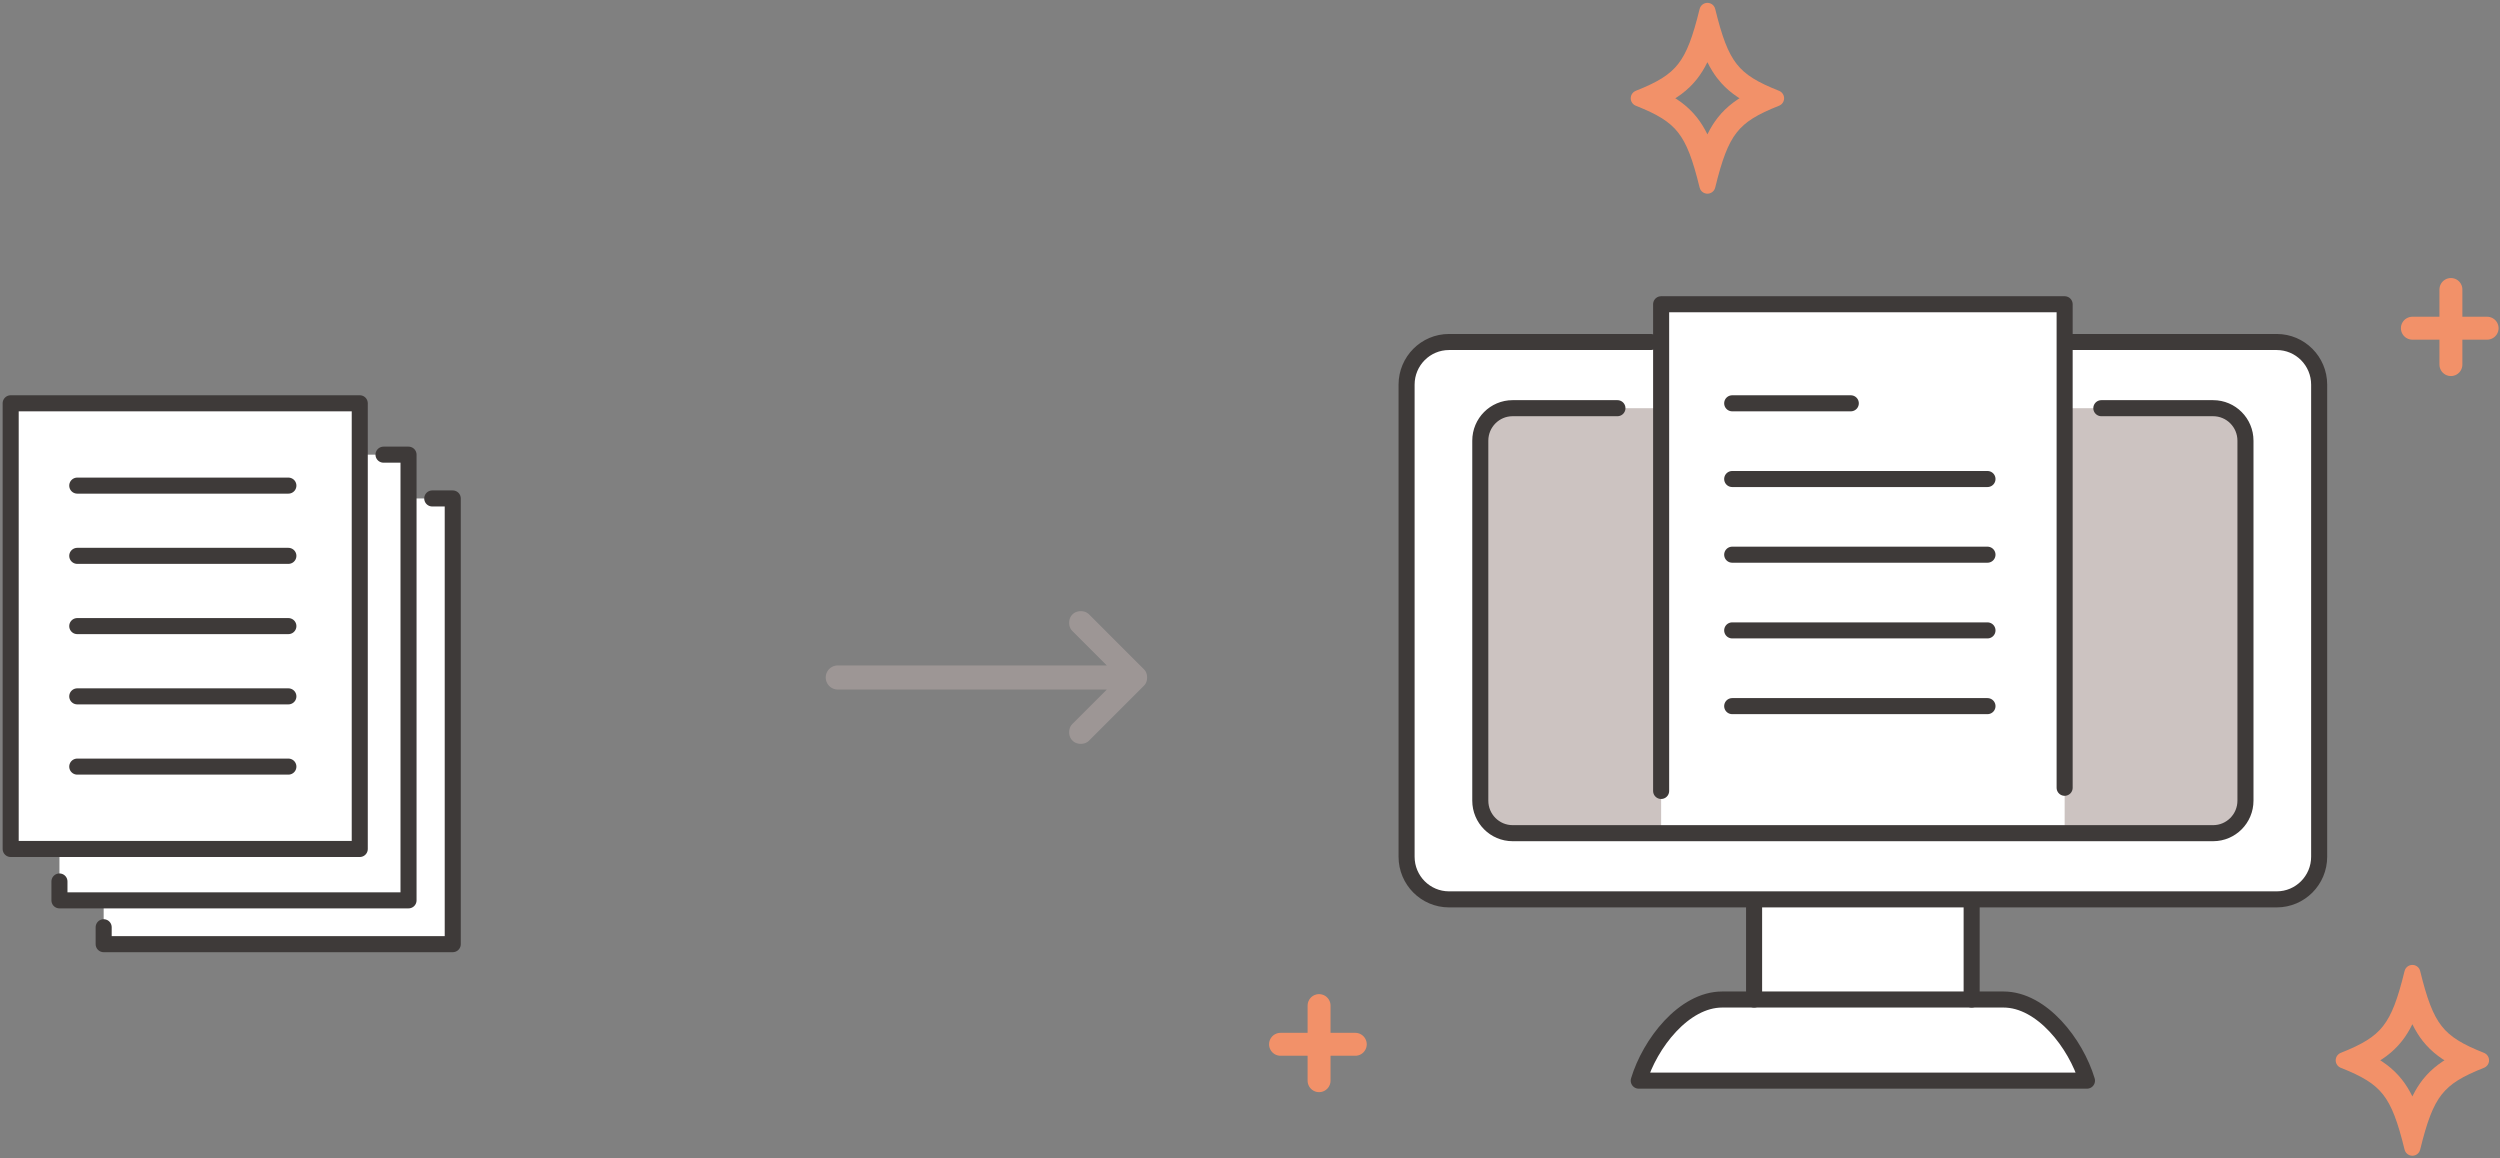
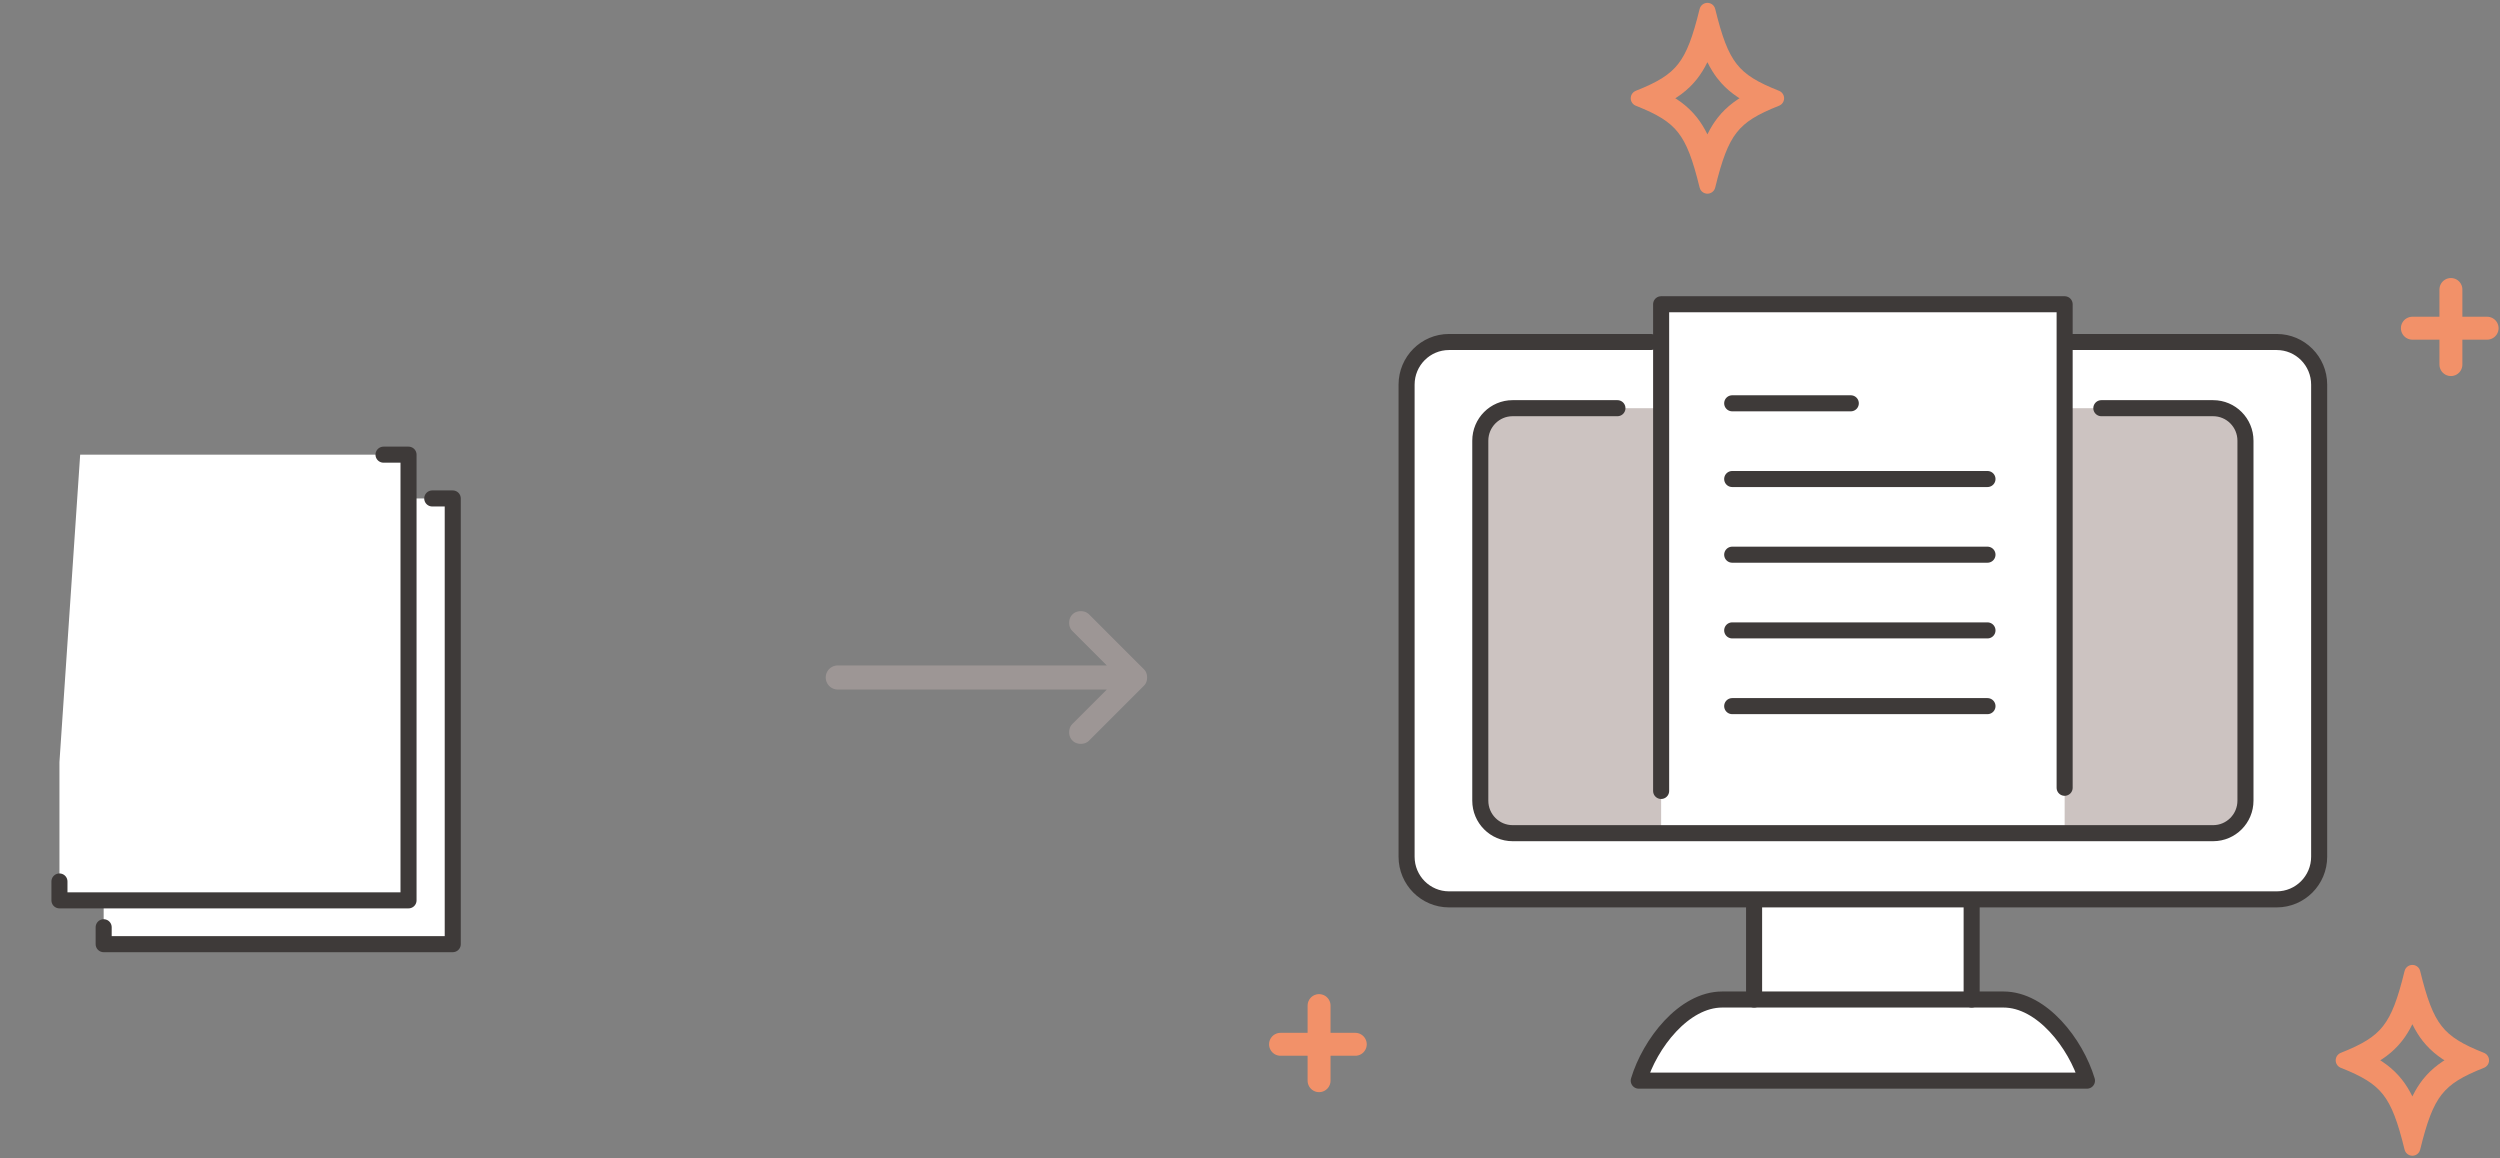
<svg xmlns="http://www.w3.org/2000/svg" width="436" height="202" viewBox="0 0 436 202" fill="none">
  <rect x="0" y="0" width="436" height="202" fill="#808080" stroke="none" />
  <g clip-path="url(#clip0_2488_88426)">
    <path d="M10.368 132.92v24.102h7.711v7.64H79.65V86.929h-7.47v-7.636H13.982l-3.615 53.627z" fill="#fff" />
    <path d="M75.383 86.93h3.576v77.732h-60.88v-2.952" stroke="#3E3A39" stroke-width="2.8" stroke-linecap="round" stroke-linejoin="round" />
    <path d="M66.885 79.293h4.362v77.729h-60.88v-3.293" stroke="#3E3A39" stroke-width="2.8" stroke-linecap="round" stroke-linejoin="round" />
-     <path d="M62.742 70.332H1.862v77.729h60.88V70.332z" fill="#fff" stroke="#3E3A39" stroke-width="2.8" stroke-linecap="round" stroke-linejoin="round" />
-     <path d="M13.473 84.691h36.82m-36.82 12.25h36.82m-36.82 12.25h36.82m-36.82 12.254h36.82m-36.82 12.25h36.82" stroke="#3E3A39" stroke-width="2.8" stroke-linecap="round" stroke-linejoin="round" />
    <path d="M349.412 174.316h-5.556v-23.421h-37.942v23.421h-5.556c-6.706 0-12.619 7.699-14.56 14.15h78.171c-1.941-6.451-7.854-14.15-14.56-14.15h.003z" fill="#fff" stroke="#3E3A39" stroke-width="2.8" stroke-linecap="round" stroke-linejoin="round" />
    <path d="M397.064 59.645H252.713c-4.088 0-7.402 3.33-7.402 7.438v82.329c0 4.108 3.314 7.439 7.402 7.439h144.351c4.088 0 7.402-3.331 7.402-7.439V67.083c0-4.108-3.314-7.438-7.402-7.438z" fill="#fff" />
    <path d="M385.97 71.188H263.807c-3.115 0-5.64 2.537-5.64 5.667v62.779c0 3.13 2.525 5.667 5.64 5.667H385.97c3.115 0 5.64-2.537 5.64-5.667V76.855c0-3.13-2.525-5.668-5.64-5.668z" fill="#CCC3C1" />
    <path d="M305.915 174.316h37.941" stroke="#3E3A39" stroke-width="2.8" stroke-linecap="round" stroke-linejoin="round" />
    <path d="M360.073 53.063h-70.372v92.507h70.372V53.063z" fill="#fff" />
    <path d="M289.701 137.941V53.062h70.372v84.327m-57.978-67.053h20.684M302.095 83.54h44.521m-44.521 13.198h44.521m-44.521 13.203h44.521m-44.521 13.207h44.521" stroke="#3E3A39" stroke-width="2.8" stroke-linecap="round" stroke-linejoin="round" />
    <path d="M366.473 71.188h19.497c3.113 0 5.639 2.535 5.639 5.667v62.782c0 3.129-2.523 5.668-5.639 5.668H263.803c-3.113 0-5.64-2.536-5.64-5.668V76.855c0-3.128 2.523-5.668 5.64-5.668h18.277" stroke="#3E3A39" stroke-width="2.8" stroke-linecap="round" stroke-linejoin="round" />
    <path d="M361.401 59.645h35.659c4.089 0 7.402 3.33 7.402 7.438v82.329c0 4.109-3.313 7.439-7.402 7.439H252.71c-4.089 0-7.402-3.33-7.402-7.439V67.083c0-4.109 3.313-7.438 7.402-7.438h35.182" stroke="#3E3A39" stroke-width="2.8" stroke-linecap="round" stroke-linejoin="round" />
    <path d="M300.683 12.899c1.423 1.811 3.217 3.089 5.563 4.239-2.346 1.15-4.14 2.427-5.563 4.239-1.216 1.547-2.115 3.426-2.91 5.812-.795-2.385-1.694-4.264-2.909-5.81-1.424-1.812-3.217-3.09-5.564-4.24 2.347-1.15 4.14-2.427 5.564-4.24 1.215-1.546 2.114-3.425 2.909-5.811.795 2.385 1.694 4.264 2.91 5.81z" stroke="#F29169" stroke-width="2.8" />
    <path d="M309.748 17.138c-7.657 3.034-9.59 5.496-11.975 15.24-2.385-9.744-4.318-12.203-11.975-15.24 7.657-3.033 9.59-5.496 11.975-15.24 2.385 9.745 4.318 12.203 11.975 15.24z" stroke="#F29169" stroke-width="2.8" stroke-linecap="round" stroke-linejoin="round" />
    <path d="M423.627 180.68c1.424 1.811 3.217 3.089 5.564 4.239-2.347 1.149-4.14 2.427-5.564 4.239-1.215 1.547-2.114 3.426-2.909 5.812-.796-2.385-1.694-4.264-2.91-5.811-1.424-1.811-3.217-3.089-5.563-4.239 2.346-1.149 4.14-2.427 5.563-4.239 1.216-1.547 2.114-3.426 2.91-5.812.795 2.385 1.694 4.264 2.909 5.811z" stroke="#F29169" stroke-width="2.8" />
    <path d="M432.693 184.92c-7.657 3.033-9.591 5.495-11.975 15.24-2.385-9.745-4.319-12.203-11.975-15.24 7.656-3.034 9.59-5.496 11.975-15.24 2.384 9.744 4.318 12.203 11.975 15.24z" stroke="#F29169" stroke-width="2.8" stroke-linecap="round" stroke-linejoin="round" />
    <path d="M427.439 63.584V50.488m6.313 6.75h-13.034M230.046 188.471v-13.096m6.314 6.75h-13.035" stroke="#F29169" stroke-width="4" stroke-linecap="round" stroke-linejoin="round" />
    <path fill-rule="evenodd" clip-rule="evenodd" d="M193.029 120.255h-46.984a2.101 2.101 0 010-4.2h46.98l-5.99-5.99c-.38-.38-.57-.864-.57-1.452s.19-1.072.57-1.453c.381-.38.865-.57 1.453-.57.588 0 1.072.19 1.452.57l9.544 9.544c.208.208.355.433.441.675.086.242.13.501.13.778 0 .276-.044.536-.13.778a1.804 1.804 0 01-.441.674l-9.544 9.544c-.38.381-.864.571-1.452.571s-1.072-.19-1.453-.571c-.38-.38-.57-.864-.57-1.452s.19-1.072.57-1.453l5.994-5.993z" fill="#9D9695" />
  </g>
  <defs>
    <clipPath id="clip0_2488_88426">
      <path fill="#fff" d="M0 0h436v202H0z" />
    </clipPath>
  </defs>
</svg>